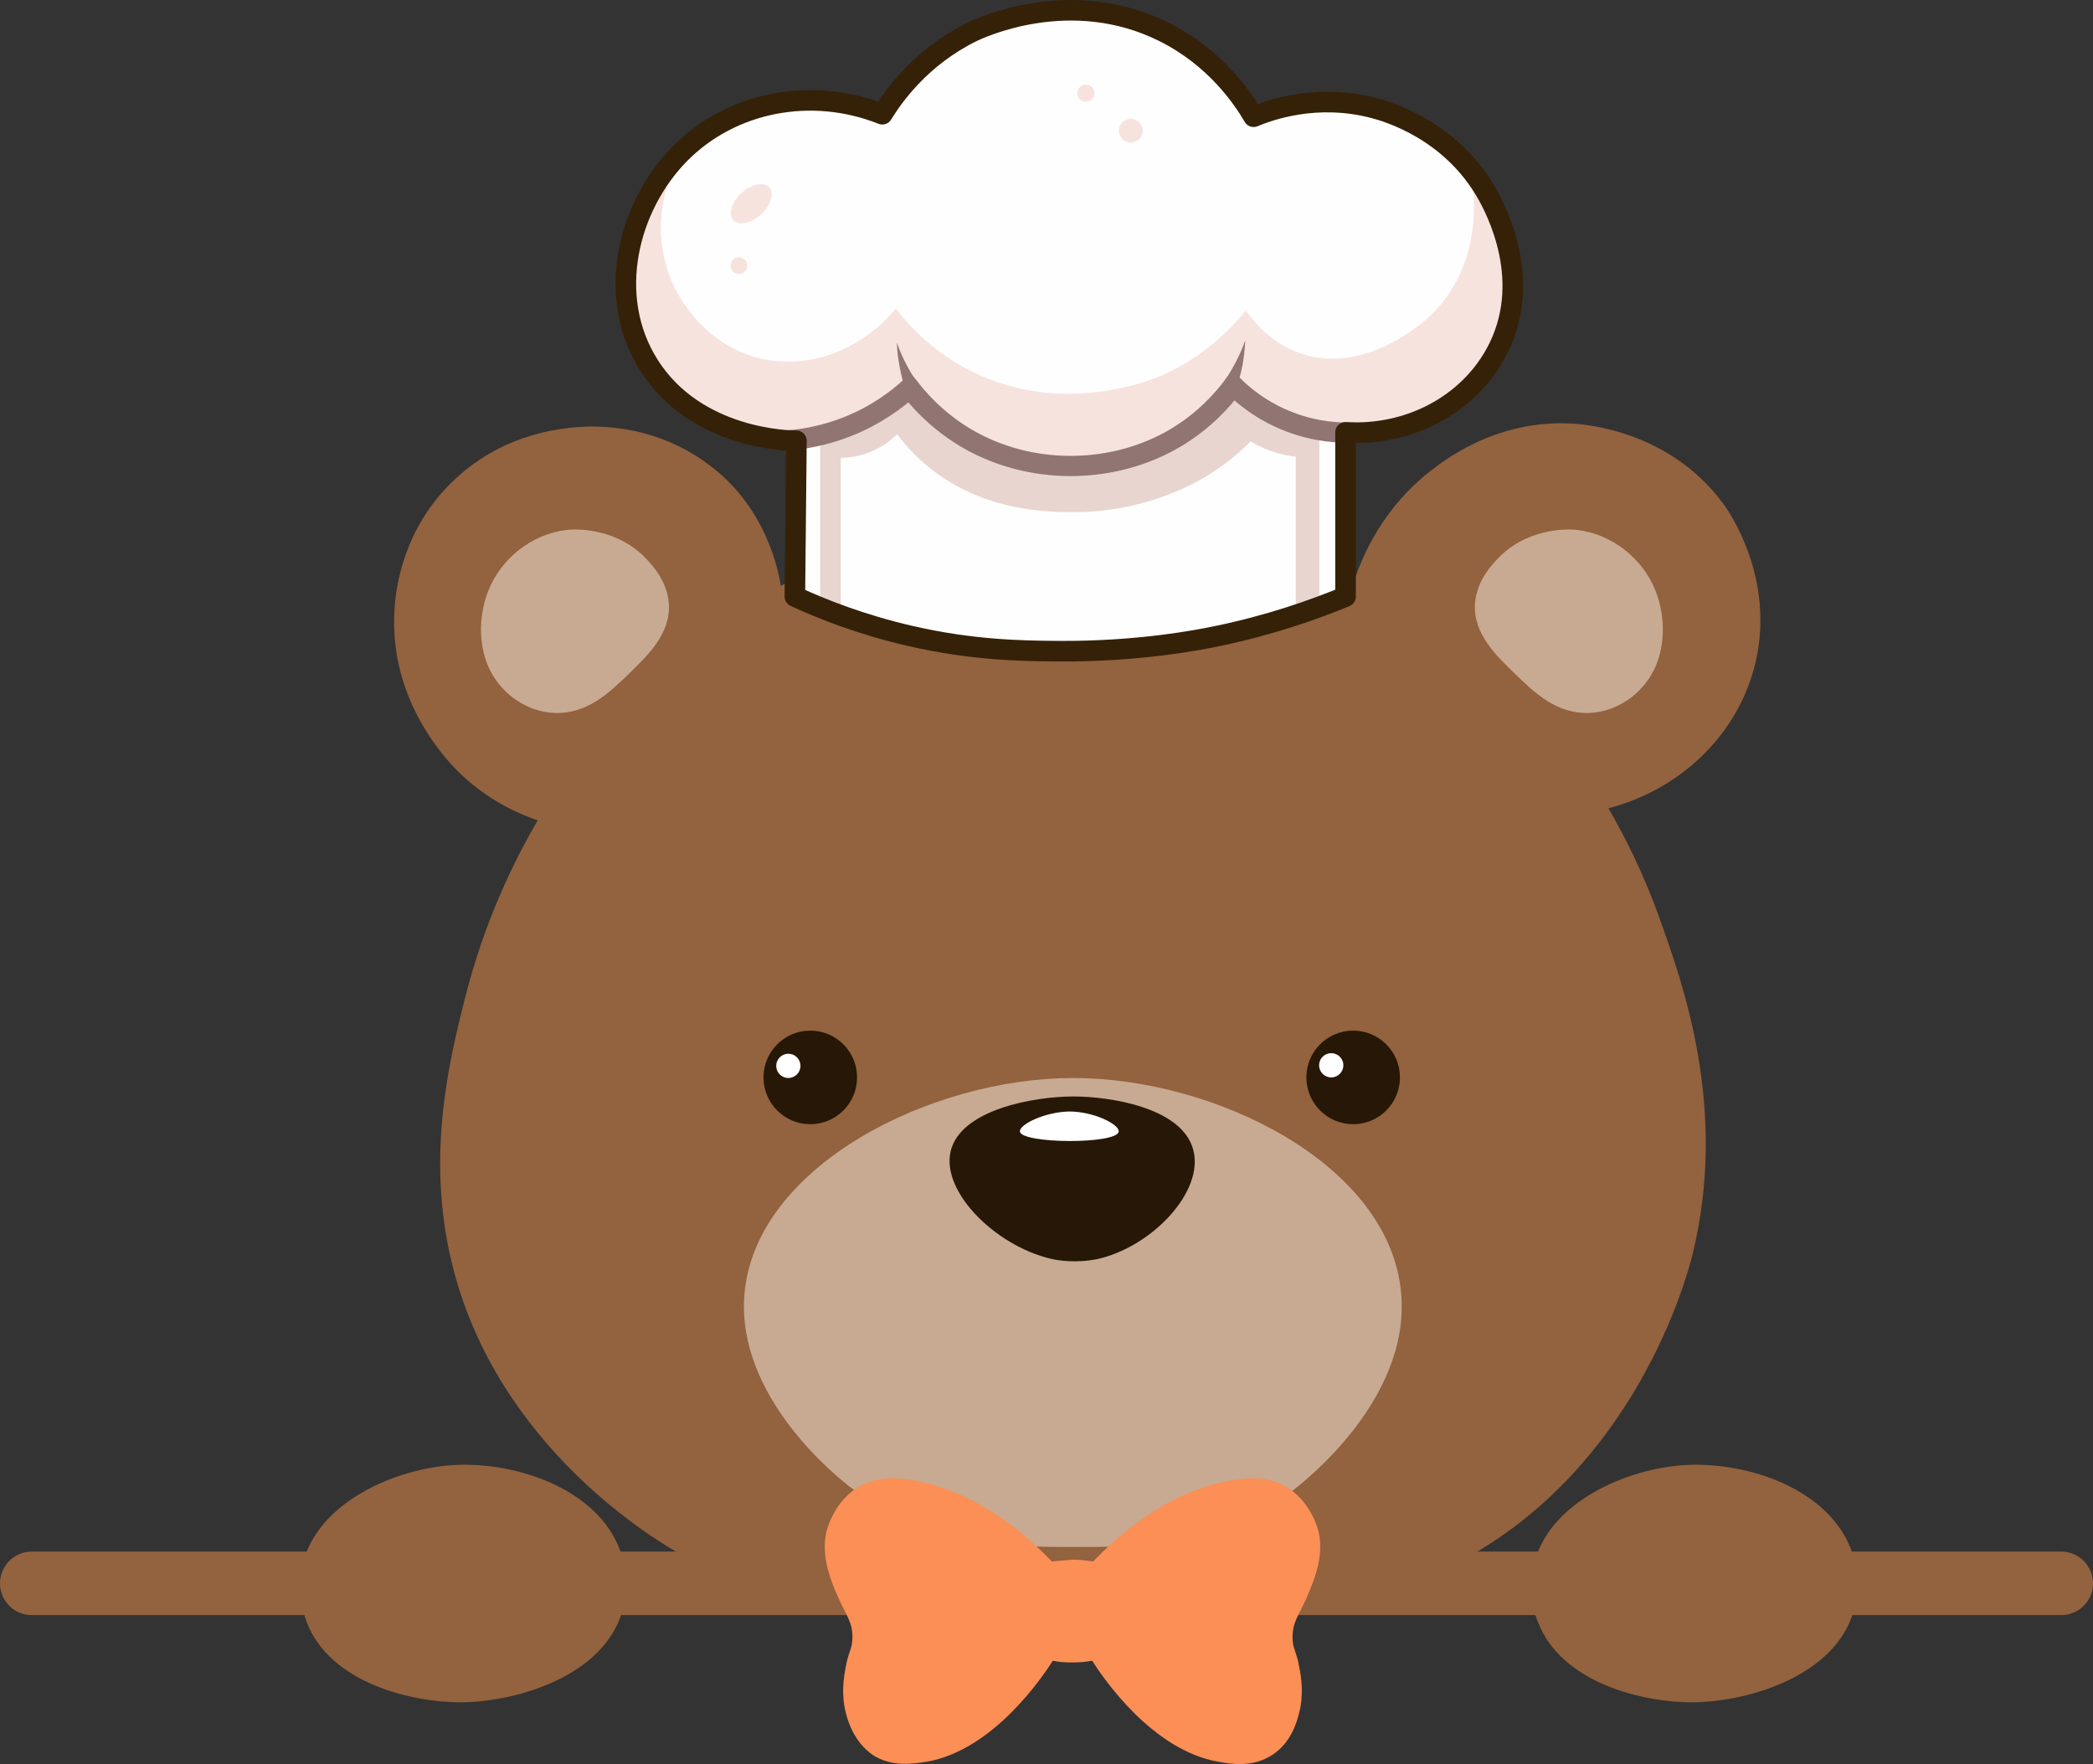
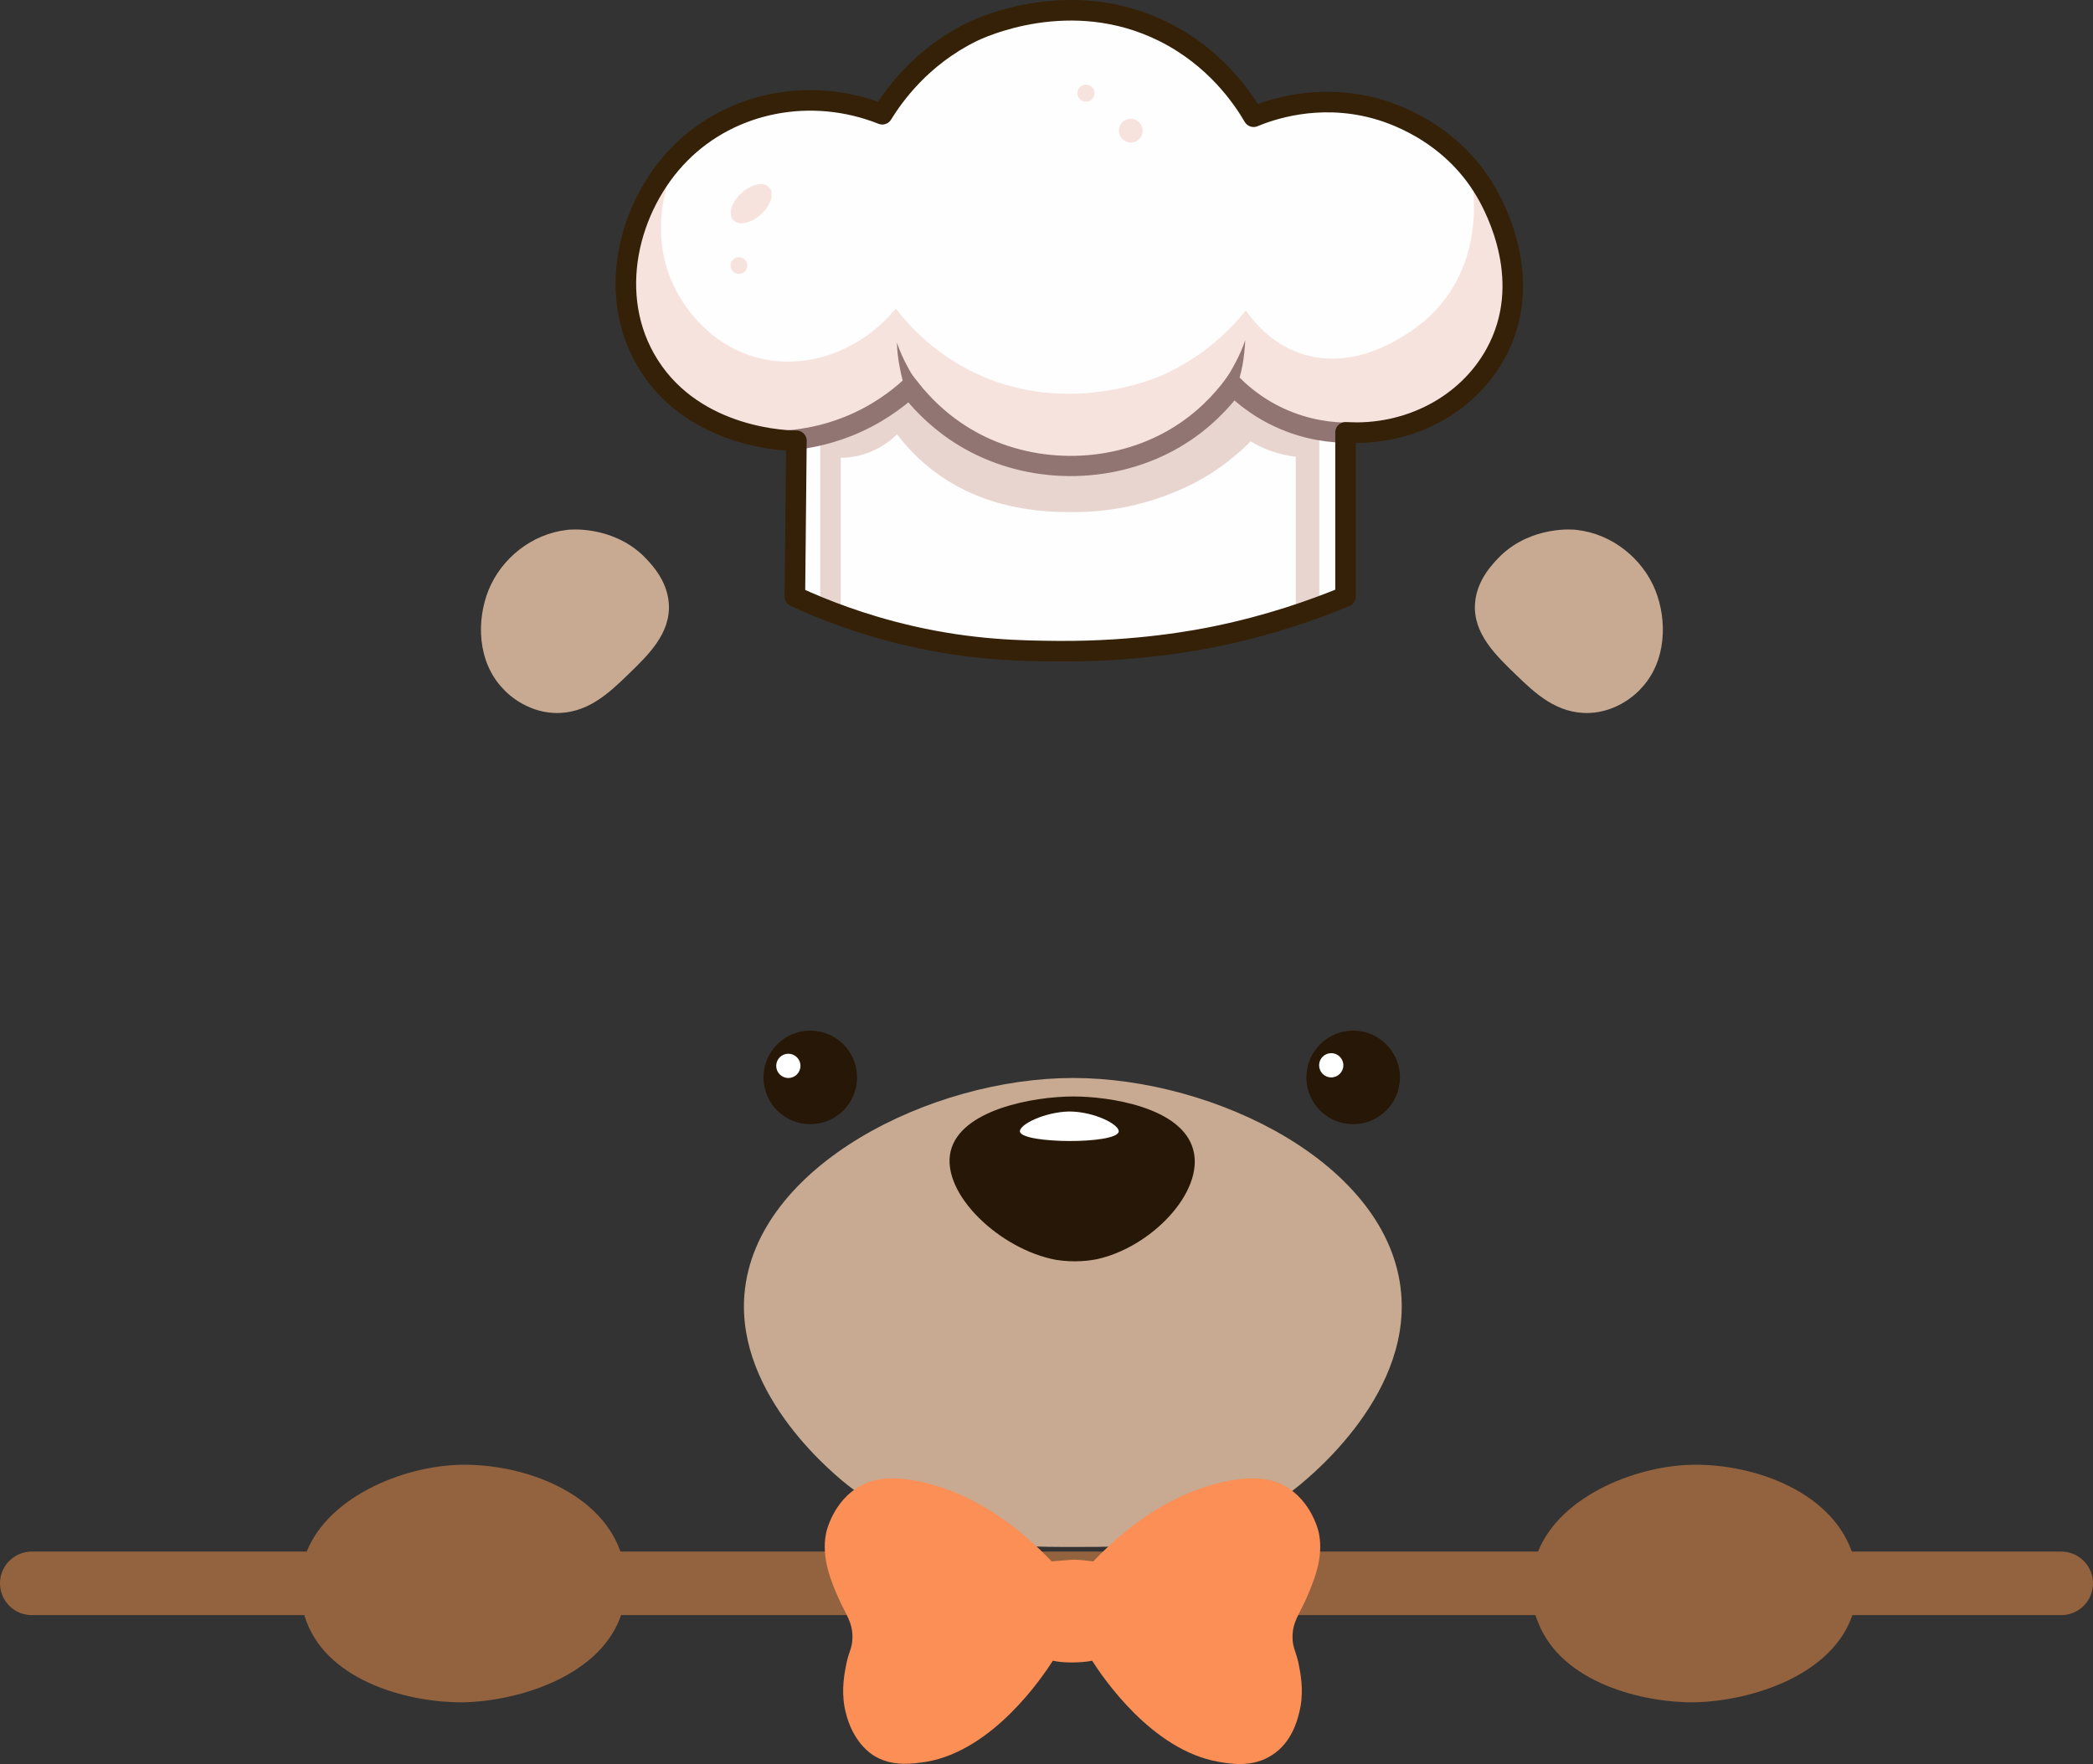
<svg xmlns="http://www.w3.org/2000/svg" viewBox="0 0 362.4 305.44">
  <rect x="0" y="0" width="362.4" height="305.44" fill="#333333" stroke="none" />
  <defs>
    <style>
      .cls-1 {
        stroke: #352107;
        stroke-linejoin: round;
        stroke-width: 3.56px;
      }

      .cls-1, .cls-2 {
        stroke-linecap: round;
      }

      .cls-1, .cls-2, .cls-3 {
        fill: none;
      }

      .cls-4 {
        fill: #f7e3de;
      }

      .cls-5 {
        fill: #fb8f56;
      }

      .cls-6 {
        fill: #e8d5cf;
      }

      .cls-7 {
        fill: #fff;
      }

      .cls-8 {
        fill: #fefefe;
      }

      .cls-9 {
        fill: #93623e;
      }

      .cls-10 {
        fill: #917573;
      }

      .cls-11 {
        fill: #c7aa91;
      }

      .cls-12 {
        fill: #261706;
      }

      .cls-2 {
        stroke: #93623e;
        stroke-width: 11px;
      }

      .cls-2, .cls-3 {
        stroke-miterlimit: 10;
      }

      .cls-3 {
        stroke: #917573;
        stroke-width: 3.5px;
      }
    </style>
  </defs>
  <g id="_Слой_9" data-name="Слой 9">
    <g>
-       <path class="cls-9" d="M135.2,101.45c8.3-4.4,26-12.4,49.7-12.3,23.5,0,41,7.9,49.3,12.3,1.1-3.6,4.2-12.2,12.6-19.2,2.7-2.2,12-9.7,25.5-8.9,2.2,.1,17.6,1.3,26.8,14.9,1,1.6,8.5,13.1,4.6,27.5-3.2,11.8-12.9,21-25.2,24.2,2.6,4.5,6,11,8.9,19.2,4,11.2,11.9,33,5.6,58.3-.9,3.5-9.7,36.8-40.4,53-12.4,6.5-29.5,6.7-63.2,6.6-38.1,0-57.4-.2-71.5-7.9-3.2-1.8-31.9-18.1-39.7-50.6-4.5-18.7-.3-35.3,2.3-45.7,3.4-13.4,8.5-23.8,12.6-30.8-3.2-1.1-8.3-3.3-13.2-7.9-1.7-1.6-12.6-12.2-11.6-28.5,.2-3.8,1.5-14.2,10.3-22.5,8.9-8.5,19.6-9.2,23.5-9.3,2.9,0,11.7,.1,20.2,6.3,10.4,7.4,12.5,18.8,12.9,21.3Z" />
      <path class="cls-9" d="M265.6,270.85c2.6-10.8,16.2-16.7,26.5-17.2,10.5-.5,24.6,4.1,28.5,14.9,.5,1.3,1.8,5.7,.3,10.6-3.3,10.9-17.7,15.4-27.5,15.6-9,.1-23.1-3.4-27.1-13.9-.5-1.1-1.9-5.1-.7-10Z" />
      <path class="cls-9" d="M52.4,270.85c2.6-10.8,16.2-16.7,26.5-17.2,10.5-.5,24.6,4.1,28.5,14.9,.5,1.3,1.8,5.7,.3,10.6-3.3,10.9-17.7,15.4-27.5,15.6-9,.1-23.1-3.4-27.1-13.9-.4-1.1-1.9-5.1-.7-10Z" />
      <line class="cls-2" x1="5.5" y1="274.15" x2="356.9" y2="274.15" />
      <path class="cls-11" d="M185.8,267.85c-10.9,0-25.4-.1-38.5-10.3-2.4-1.8-19.9-15.8-18.4-33.5,1.9-22.2,32.3-37.4,56.9-37.4s54.8,14.9,56.8,37.2c1.7,18.5-17.1,33-19,34.4-13,9.7-26.9,9.6-37.8,9.6Z" />
      <path class="cls-11" d="M115.8,104.45c.4,5.2-3.6,9-7,12.3-3.4,3.3-7.2,6.9-12.8,6.7-5-.2-8.3-3.5-8.9-4.2-4.5-4.7-4.6-11.9-2.5-17.1,2.2-5.4,7.4-9.7,13.6-10.4,.6-.1,7.7-.7,13.1,4.4,1.3,1.3,4.2,4.2,4.5,8.3Z" />
      <path class="cls-11" d="M255.4,104.45c-.4,5.2,3.6,9,7,12.3,3.4,3.3,7.2,6.9,12.8,6.7,5-.2,8.3-3.5,8.9-4.2,4.5-4.7,4.6-11.9,2.5-17.1-2.2-5.4-7.4-9.7-13.6-10.4-.6-.1-7.7-.7-13.1,4.4-1.3,1.3-4.2,4.2-4.5,8.3Z" />
      <path class="cls-5" d="M182.1,270.35c-4.2-4.4-12.1-11.5-22.7-13.8-5.6-1.2-8.4-.3-10.2,.6-5,2.6-6.2,8.3-6.2,8.5-.8,4.2,1,8.4,2.2,11.1,1.3,2.9,2.4,4.1,2.4,6.7,0,2.1-.7,2.4-1.2,5.4-.3,1.6-.8,4.6,.1,7.9,.3,1.2,1.4,4.9,4.6,7.1,3.3,2.2,7.2,1.5,9.3,1.2,11.6-2,20.1-14.7,21.9-17.5,.9,.2,2,.3,3.3,.3s2.5-.1,3.5-.3c1.8,2.8,10.3,15.5,21.9,17.5,2.2,.4,6,1,9.3-1.2,3.3-2.1,4.3-5.9,4.6-7.1,.9-3.3,.4-6.3,.1-7.9-.5-3-1.2-3.3-1.2-5.4,0-2.6,1.1-3.8,2.4-6.7,1.2-2.8,3-6.9,2.2-11.1,0-.2-1.2-5.9-6.2-8.5-1.7-.9-4.6-1.8-10.2-.6-10.6,2.3-18.5,9.4-22.7,13.8-1-.1-2.2-.3-3.5-.3-1.4,.1-2.6,.2-3.7,.3Z" />
      <path class="cls-12" d="M164.6,199.35c1.7-7.2,14.3-9.5,21.3-9.5,6,0,18.7,1.8,20.7,9.2,2,7.3-7.3,17-16.8,19-1.1,.2-3.6,.6-6.9,.1-9.8-1.8-20-11.5-18.3-18.8Z" />
      <path class="cls-7" d="M176.6,195.95c-.2-1.2,4.2-3.4,8.5-3.5,4.4,0,8.8,2.3,8.6,3.5-.4,2.2-16.7,2.1-17.1,0Z" />
      <circle class="cls-12" cx="234.3" cy="186.55" r="8.1" />
      <circle class="cls-12" cx="140.3" cy="186.55" r="8.1" />
      <circle class="cls-7" cx="230.5" cy="184.45" r="2.1" />
      <circle class="cls-7" cx="136.5" cy="184.55" r="2.1" />
    </g>
  </g>
  <g id="_Слой_4" data-name="Слой 4">
    <g>
      <path class="cls-8" d="M137.9,76.32c-1.14,0-17.37-.17-25.54-13.09-7.56-11.95-3.62-27.53,5.38-36.63,8.89-8.99,22.74-11.7,35.03-6.82,1.94-3.15,6.69-9.9,15.5-14.24,1.39-.68,17.12-8.11,33.3,0,8.89,4.45,13.59,11.42,15.49,14.67,2.65-1.1,10.91-4.14,20.94-1.47,2.39,.64,13.02,3.76,19.27,14.45,1.81,3.1,8.47,15.74,1.68,28.06-4.95,8.98-15.12,14.27-25.97,13.61,0,9.48,0,18.96,0,28.44-5.62,2.32-13.16,4.97-22.32,6.86-3.18,.66-13.59,2.69-27.42,2.59-6.31-.05-14.82-.15-25.64-2.64-8.35-1.92-15.11-4.58-19.97-6.82,.09-8.99,.18-17.98,.27-26.97Z" />
      <path class="cls-4" d="M116.63,29c-.58,1.27-4.83,11.09,.36,21.15,.85,1.66,5.14,9.51,14.34,11.83,8.46,2.14,17.74-1.23,23.77-8.55,2.28,2.94,6.5,7.56,13.16,10.88,16.07,8.01,31.76,1.21,33.26,.53,7-3.18,11.58-7.84,14.2-11.08,1.35,1.95,4.29,5.54,9.19,7.33,11.54,4.19,22.21-5.92,22.77-6.45,10.18-9.81,7.16-23.85,6.99-24.56,1.97,2.08,5.08,5.99,6.45,11.65,2.42,9.98-1.68,20.81-9.5,27.25-9.16,7.54-19.97,6.25-22.23,5.92-8.86-1.29-14.52-6.32-16.49-8.25-1.13,1.69-2.96,4.05-5.74,6.27-8.74,7-19.23,6.49-23.66,6.27-3.76-.18-10-.56-16.67-4.48-4.48-2.64-7.42-5.86-9.14-8.07-1.55,1.6-4.02,3.79-7.53,5.56-6.99,3.53-13.45,3.06-15.78,2.87-2.79-.24-9.51-.89-15.78-5.92-9.68-7.75-10.18-19.39-10.22-20.8-.19-7.06,2.42-12.36,3.76-14.7" />
      <path class="cls-6" d="M145.57,106.59v-27.32c1.14,0,2.86-.16,4.79-.89,2.44-.92,4.08-2.31,4.97-3.19,1.19,1.58,3.04,3.74,5.68,5.85,9.48,7.6,20.51,7.62,24.84,7.63,12.87,.03,21.79-5.42,23.6-6.56,3.16-2,5.51-4.1,7.1-5.68,.9,.54,2.03,1.11,3.37,1.6,1.69,.61,3.21,.91,4.44,1.06v28.39c1.36-.59,2.72-1.19,4.08-1.78v-30.69c-2-.46-4.45-1.21-7.1-2.48-3.72-1.79-6.47-3.95-8.34-5.68-1.76,2.34-5.15,6.22-10.65,9.05-6.27,3.23-11.93,3.37-15.94,3.43-3.37,.05-10.55,.06-18.48-3.96-5.16-2.62-8.63-5.94-10.65-8.16-1.36,1.39-3.63,3.39-6.92,4.97-3.35,1.61-6.39,2.13-8.34,2.31v30.69c1.18,.47,2.37,.95,3.55,1.42Z" />
      <path class="cls-3" d="M136.61,76.23c2.6-.21,6.17-.79,10.15-2.37,5-1.98,8.56-4.72,10.73-6.68,2.55,3.24,6.22,6.84,11.33,9.51,10.72,5.6,24.22,5.29,34.61-.81,5.05-2.97,8.29-6.67,10.12-9.11,1.71,1.69,4.92,4.43,9.72,6.27,4.71,1.81,8.85,1.95,11.24,1.85" />
      <path class="cls-1" d="M137.9,76.32c-1.14,0-17.37-.17-25.54-13.09-7.56-11.95-3.62-27.53,5.38-36.63,8.89-8.99,22.74-11.7,35.03-6.82,1.94-3.15,6.69-9.9,15.5-14.24,1.39-.68,17.12-8.11,33.3,0,8.89,4.45,13.59,11.42,15.49,14.67,2.65-1.1,10.91-4.14,20.94-1.47,2.39,.64,13.02,3.76,19.27,14.45,1.81,3.1,8.47,15.74,1.68,28.06-4.95,8.98-15.12,14.27-25.97,13.61,0,9.48,0,18.96,0,28.44-5.62,2.32-13.16,4.97-22.32,6.86-3.18,.66-13.59,2.69-27.42,2.59-6.31-.05-14.82-.15-25.64-2.64-8.35-1.92-15.11-4.58-19.97-6.82,.09-8.99,.18-17.98,.27-26.97Z" />
      <ellipse class="cls-4" cx="130.08" cy="35.27" rx="4.21" ry="2.51" transform="translate(10.19 96.86) rotate(-42.36)" />
      <circle class="cls-4" cx="127.95" cy="45.98" r="1.45" />
      <circle class="cls-4" cx="188.03" cy="16.14" r="1.48" />
      <circle class="cls-4" cx="195.79" cy="22.63" r="2.06" />
      <path class="cls-10" d="M156.8,67.81c-.76-2.74-1.44-5.66-1.5-8.49,.87,2.63,2.28,5.08,3.76,7.41,0,0-2.25,1.08-2.25,1.08h0Z" />
      <path class="cls-10" d="M211.85,66.31c1.48-2.33,2.88-4.77,3.76-7.41-.06,1.41-.21,2.84-.46,4.26-.21,1.24-.74,3-1.04,4.24,0,0-2.25-1.08-2.25-1.08h0Z" />
    </g>
  </g>
</svg>